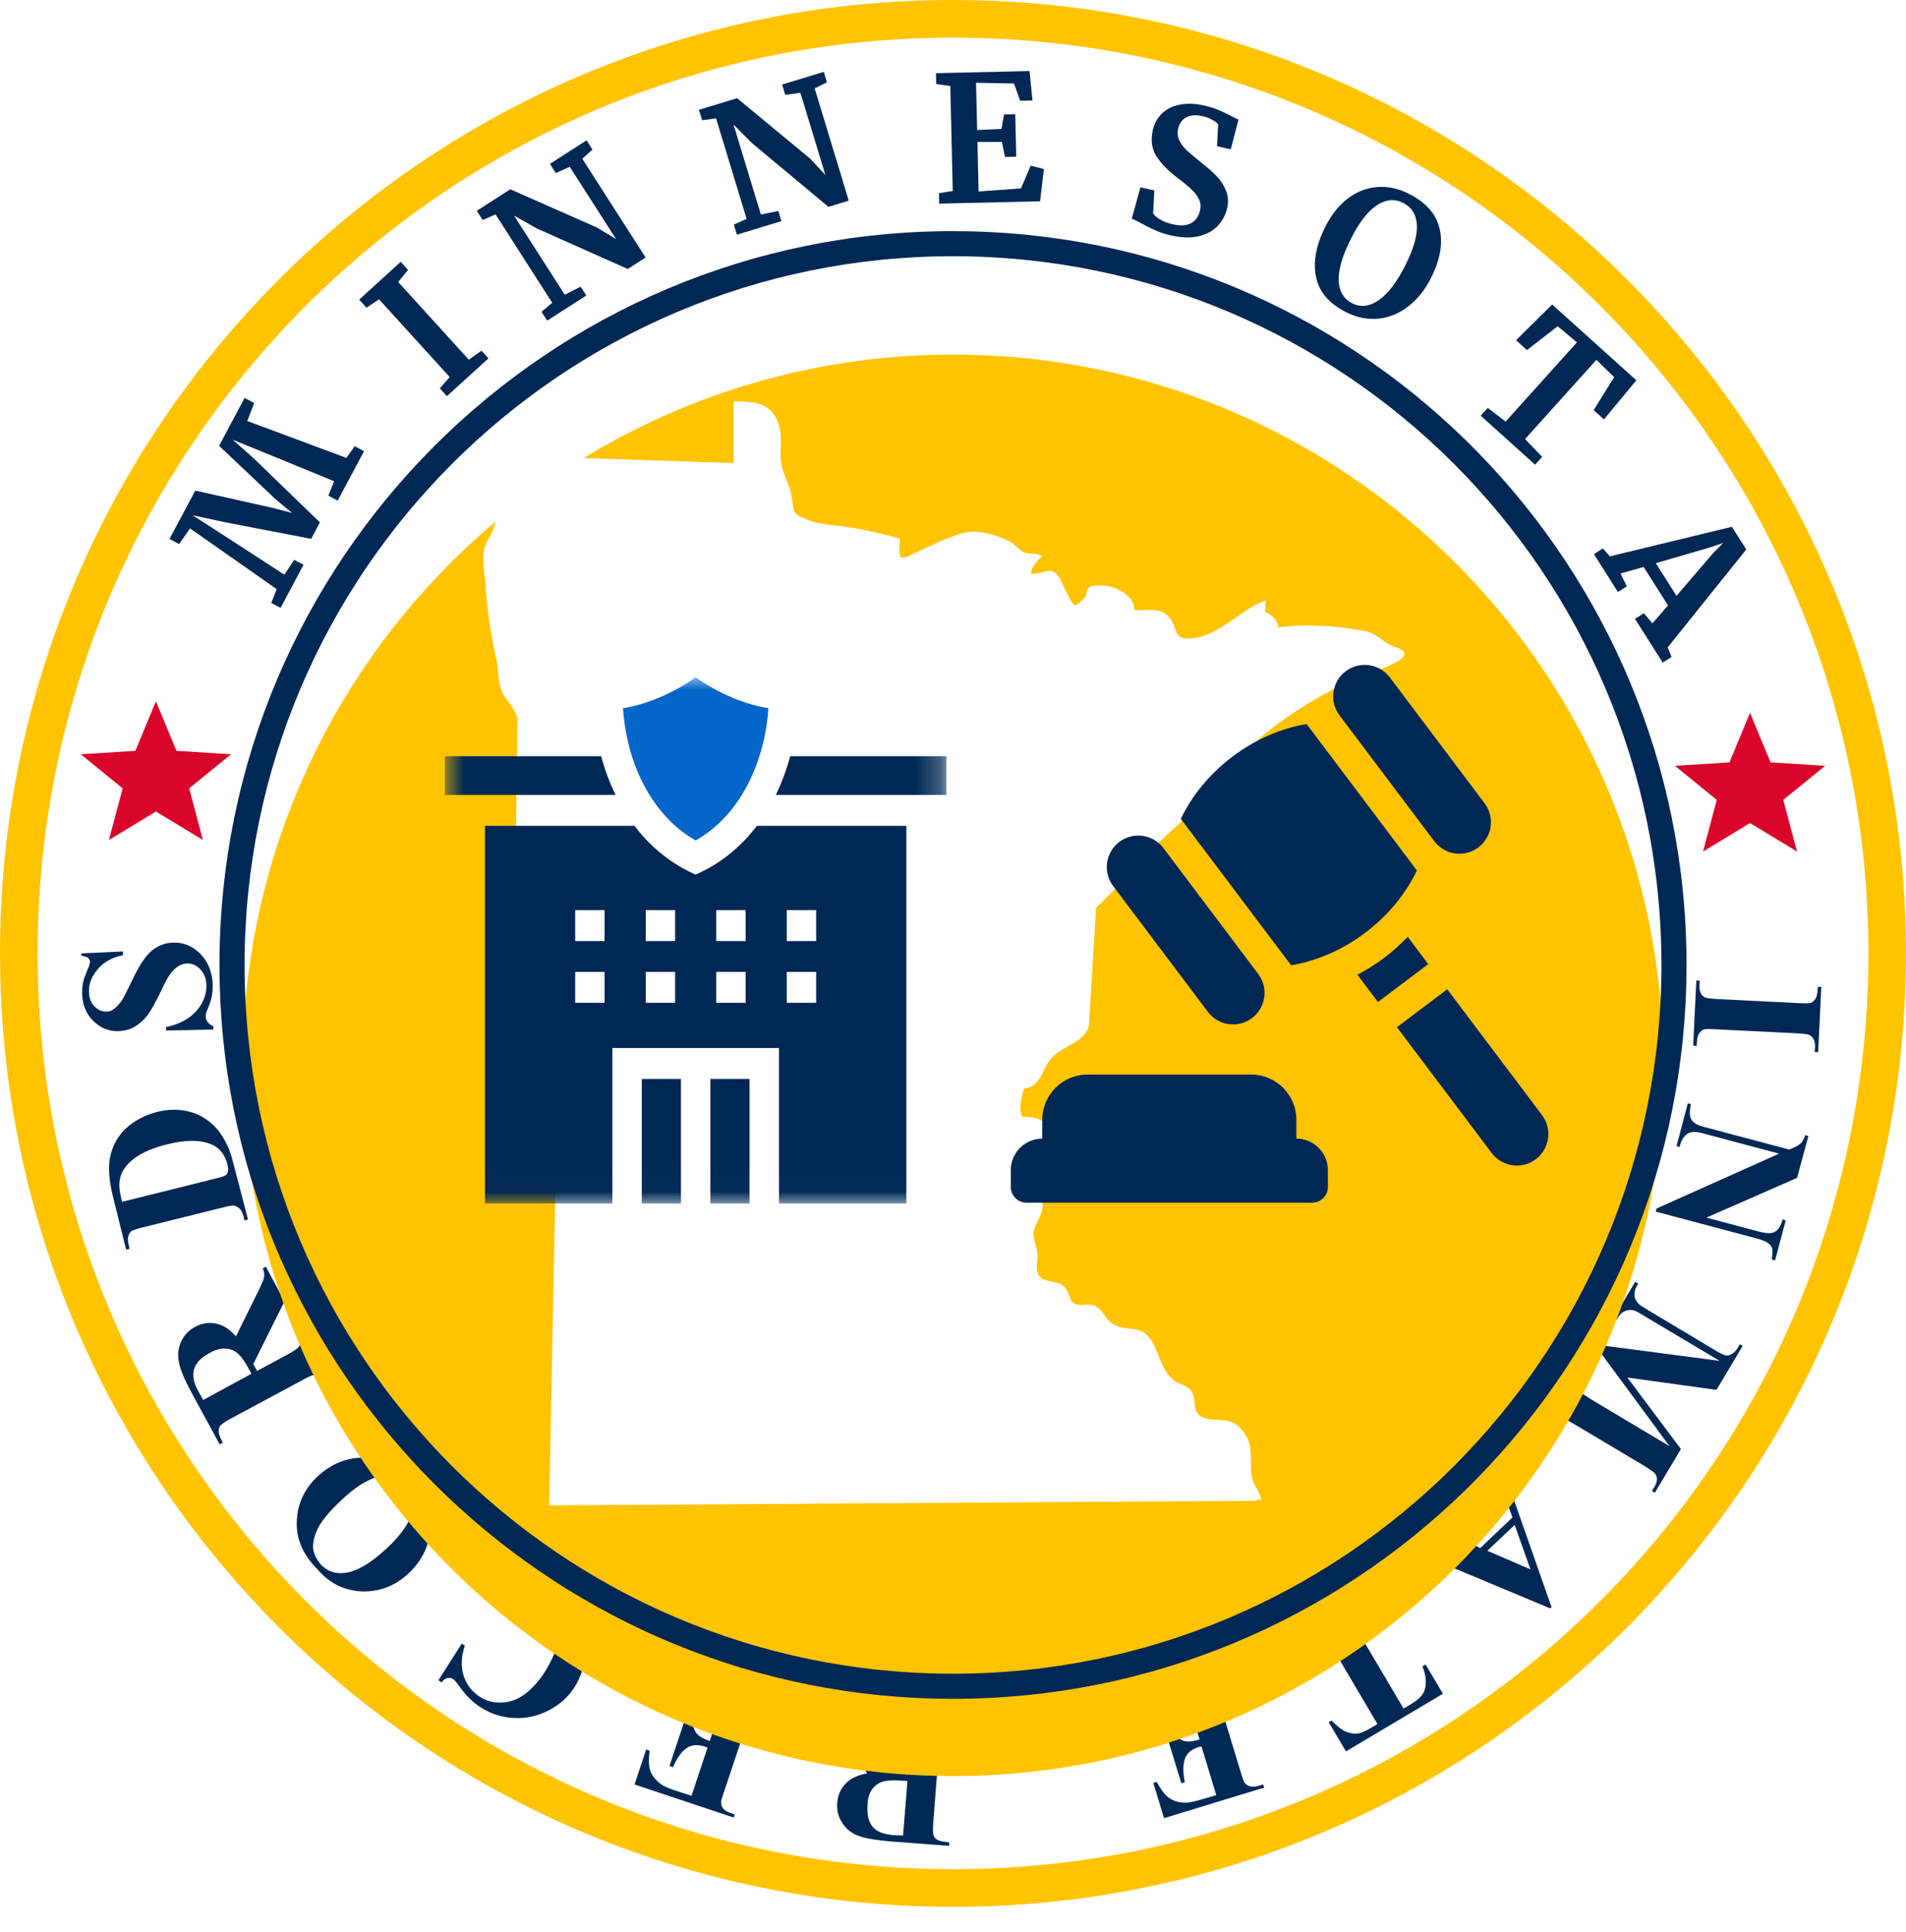
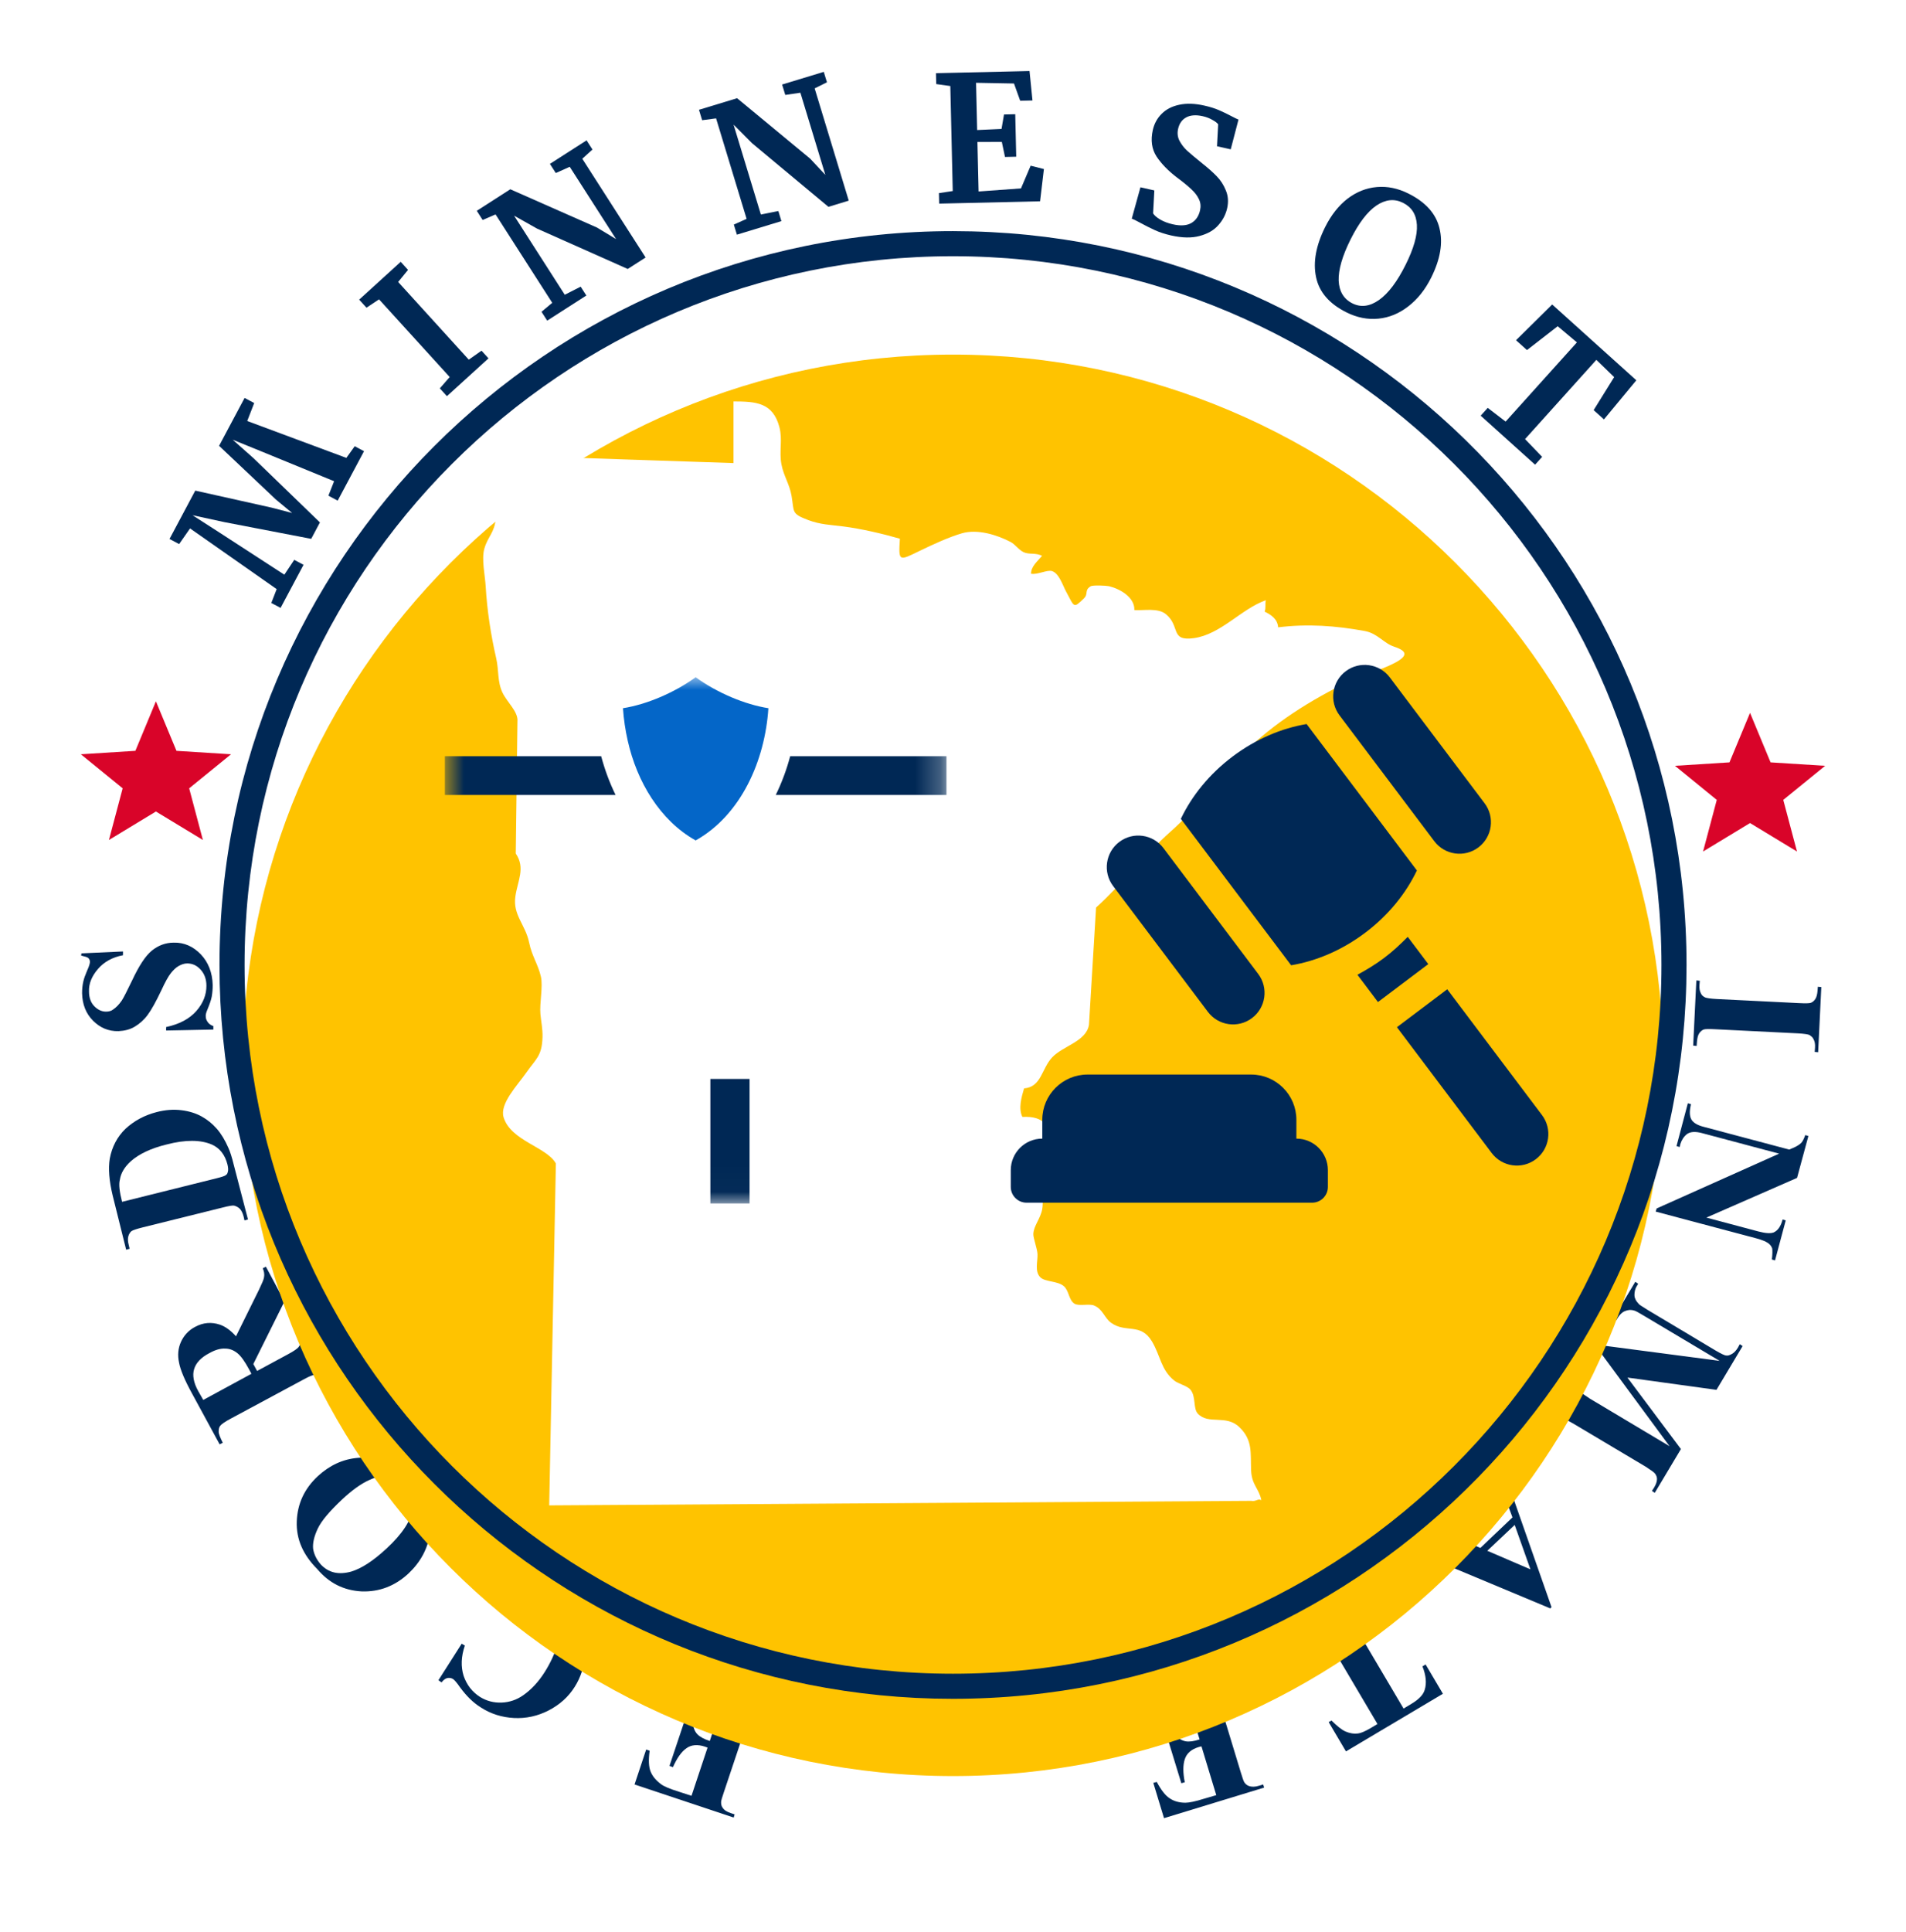
<svg xmlns="http://www.w3.org/2000/svg" width="76" height="77" viewBox="0 0 76 77" fill="none">
  <path d="M76 38C76 58.987 58.987 76 38 76C17.013 76 0 58.987 0 38C0 17.013 17.013 0 38 0C58.987 0 76 17.013 76 38Z" fill="white" />
-   <path d="M74.5 38C74.5 17.842 58.158 1.5 38 1.5C17.842 1.5 1.5 17.842 1.5 38C1.5 58.158 17.842 74.5 38 74.5V76L37.02 75.987C16.812 75.475 0.524 59.188 0.013 38.98L0 38C3.4629e-07 17.013 17.013 3.46311e-07 38 0L38.98 0.013C59.514 0.533 76 17.341 76 38L75.987 38.98C75.467 59.514 58.659 76 38 76V74.5C58.158 74.5 74.5 58.158 74.5 38Z" fill="#FFC300" />
  <path d="M9.212 30.063L7.036 29.926L6.217 27.952L5.398 29.926L3.224 30.063L4.891 31.42L4.344 33.479L6.217 32.344L8.09 33.479L7.543 31.42L9.212 30.063Z" fill="#D90429" />
  <path d="M67.652 41.688L67.514 41.675L67.64 39.077L67.778 39.09L67.765 39.253C67.753 39.404 67.778 39.517 67.828 39.604C67.853 39.667 67.916 39.717 67.991 39.755C68.054 39.78 68.205 39.805 68.456 39.818L71.732 39.981C71.983 39.993 72.146 39.993 72.209 39.968C72.272 39.943 72.334 39.893 72.384 39.818C72.435 39.742 72.46 39.63 72.472 39.492L72.485 39.328L72.623 39.341L72.497 41.939L72.359 41.926L72.372 41.763C72.384 41.613 72.359 41.5 72.309 41.412C72.284 41.349 72.221 41.299 72.146 41.249C72.083 41.224 71.933 41.199 71.681 41.186L68.405 41.023C68.154 41.01 67.991 41.01 67.928 41.035C67.866 41.06 67.803 41.111 67.753 41.186C67.703 41.261 67.677 41.374 67.665 41.512L67.652 41.688Z" fill="#002855" />
  <path d="M71.656 46.947L68.041 48.529L70.112 49.081C70.401 49.157 70.602 49.169 70.728 49.119C70.891 49.044 71.016 48.868 71.079 48.604L71.204 48.642L70.778 50.236L70.652 50.199C70.677 49.985 70.677 49.847 70.665 49.759C70.64 49.684 70.59 49.608 70.502 49.546C70.414 49.483 70.263 49.42 70.037 49.358L66.02 48.291L66.058 48.165L70.941 45.981L67.878 45.165C67.602 45.09 67.401 45.102 67.263 45.203C67.138 45.303 67.05 45.441 67 45.604L66.975 45.717L66.849 45.68L67.301 43.973L67.426 44.01C67.364 44.274 67.364 44.475 67.439 44.613C67.514 44.751 67.69 44.851 67.941 44.914L71.343 45.818L71.493 45.755C71.644 45.692 71.757 45.617 71.82 45.554C71.882 45.492 71.933 45.379 71.983 45.24L72.108 45.278L71.656 46.947Z" fill="#002855" />
  <path d="M64.891 54.905L67.025 57.755L65.983 59.499L65.87 59.424L65.958 59.286C66.033 59.16 66.071 59.047 66.071 58.947C66.071 58.872 66.046 58.809 65.995 58.734C65.958 58.683 65.832 58.596 65.619 58.457L62.795 56.776C62.581 56.65 62.431 56.575 62.368 56.562C62.305 56.55 62.217 56.575 62.142 56.625C62.067 56.675 61.979 56.75 61.903 56.876L61.816 57.014L61.703 56.939L63.033 54.704L63.146 54.78L63.058 54.918C62.983 55.043 62.945 55.156 62.945 55.257C62.945 55.332 62.97 55.395 63.02 55.47C63.058 55.52 63.184 55.608 63.397 55.746L66.573 57.642L63.648 53.675L63.698 53.6L68.569 54.24L65.556 52.445C65.343 52.319 65.217 52.244 65.154 52.232C65.029 52.194 64.916 52.206 64.79 52.257C64.665 52.307 64.552 52.432 64.439 52.633L64.326 52.558L65.205 51.089L65.318 51.165L65.293 51.215C65.23 51.303 65.192 51.403 65.18 51.504C65.167 51.604 65.167 51.692 65.205 51.767C65.23 51.843 65.293 51.918 65.38 52.006C65.405 52.018 65.506 52.093 65.694 52.206L68.405 53.826C68.619 53.951 68.769 54.026 68.832 54.026C68.895 54.039 68.97 54.014 69.058 53.964C69.146 53.914 69.221 53.838 69.297 53.713L69.372 53.575L69.485 53.65L68.443 55.395L64.891 54.905Z" fill="#002855" />
  <path d="M59.029 61.696L60.309 60.478L60.121 59.976C60.058 59.813 59.996 59.688 59.92 59.612C59.82 59.512 59.707 59.474 59.581 59.499C59.506 59.512 59.368 59.612 59.167 59.775L59.079 59.675L60.284 58.533L60.372 58.633C60.259 58.771 60.209 58.934 60.209 59.098C60.209 59.261 60.284 59.549 60.422 59.938L61.866 64.056L61.816 64.106L57.699 62.386C57.309 62.223 57.033 62.148 56.883 62.148C56.77 62.148 56.657 62.198 56.531 62.298L56.443 62.198L58.188 60.541L58.276 60.642L58.201 60.704C58.063 60.842 57.975 60.955 57.962 61.043C57.95 61.106 57.975 61.169 58.025 61.219C58.05 61.257 58.088 61.282 58.138 61.307C58.151 61.319 58.251 61.357 58.414 61.432L59.029 61.696ZM59.305 61.809L61.025 62.549L60.397 60.779L59.305 61.809Z" fill="#002855" />
  <path d="M53.669 69.805L52.979 68.637L53.092 68.575C53.318 68.8 53.506 68.951 53.657 69.014C53.807 69.077 53.971 69.114 54.159 69.089C54.259 69.077 54.41 69.014 54.611 68.901L54.925 68.713L52.966 65.399C52.841 65.186 52.74 65.047 52.69 65.01C52.627 64.972 52.552 64.947 52.464 64.947C52.377 64.947 52.264 64.985 52.138 65.06L52 65.148L51.925 65.035L54.171 63.704L54.247 63.817L54.109 63.905C53.983 63.98 53.895 64.056 53.845 64.144C53.807 64.206 53.795 64.282 53.807 64.37C53.82 64.432 53.883 64.57 54.008 64.784L55.966 68.098L56.28 67.909C56.569 67.734 56.745 67.558 56.807 67.357C56.895 67.081 56.858 66.767 56.719 66.416L56.845 66.34L57.535 67.508L53.669 69.805Z" fill="#002855" />
  <path d="M48.498 71.549L47.908 69.604L47.807 69.629C47.506 69.717 47.318 69.88 47.242 70.118C47.167 70.344 47.167 70.658 47.242 71.035L47.104 71.073L46.339 68.575L46.477 68.537C46.59 68.801 46.715 69.001 46.853 69.152C46.992 69.303 47.142 69.378 47.28 69.403C47.418 69.428 47.606 69.403 47.833 69.328L47.418 67.985C47.343 67.721 47.28 67.57 47.242 67.508C47.205 67.445 47.142 67.42 47.079 67.407C47.004 67.382 46.904 67.395 46.766 67.445L46.477 67.533C46.038 67.671 45.711 67.884 45.498 68.173C45.297 68.462 45.197 68.838 45.209 69.29L45.084 69.328L44.833 67.746L48.95 66.491L48.987 66.617L48.824 66.667C48.686 66.704 48.586 66.767 48.51 66.842C48.46 66.893 48.435 66.968 48.422 67.056C48.41 67.119 48.447 67.269 48.523 67.508L49.477 70.646C49.54 70.859 49.59 70.997 49.615 71.035C49.665 71.11 49.728 71.16 49.803 71.186C49.916 71.223 50.042 71.223 50.205 71.173L50.368 71.123L50.406 71.248L46.414 72.466L45.987 71.06L46.125 71.022C46.301 71.349 46.464 71.562 46.64 71.675C46.803 71.788 47.017 71.851 47.268 71.851C47.406 71.851 47.669 71.8 48.021 71.688L48.498 71.549Z" fill="#002855" />
-   <path d="M36.197 70.721L36.31 69.328C36.335 69.064 36.322 68.888 36.297 68.813C36.272 68.738 36.222 68.675 36.134 68.637C36.059 68.587 35.895 68.562 35.669 68.537L35.682 68.399L38.23 68.6L38.218 68.738C37.992 68.725 37.828 68.725 37.741 68.763C37.653 68.801 37.59 68.851 37.552 68.914C37.515 68.976 37.489 69.152 37.464 69.416L37.213 72.641C37.188 72.905 37.201 73.081 37.226 73.156C37.251 73.231 37.301 73.294 37.389 73.332C37.464 73.382 37.628 73.407 37.853 73.432L37.841 73.57L35.531 73.395C34.929 73.344 34.49 73.269 34.226 73.169C33.95 73.068 33.736 72.893 33.586 72.654C33.423 72.416 33.36 72.152 33.385 71.851C33.41 71.487 33.573 71.186 33.849 70.972C34.025 70.834 34.276 70.734 34.577 70.683L33.511 68.901C33.372 68.675 33.272 68.525 33.209 68.474C33.109 68.386 32.996 68.336 32.87 68.324L32.883 68.186L34.452 68.311L35.883 70.696L36.197 70.721ZM36.008 73.156L36.184 70.985L35.971 70.972C35.632 70.947 35.368 70.96 35.205 71.01C35.029 71.06 34.891 71.16 34.778 71.311C34.665 71.462 34.603 71.675 34.59 71.939C34.565 72.315 34.628 72.604 34.791 72.805C34.954 73.006 35.23 73.106 35.632 73.144L36.008 73.156Z" fill="#002855" />
  <path d="M27.573 71.575L28.213 69.654L28.113 69.617C27.812 69.516 27.561 69.541 27.372 69.679C27.172 69.817 26.996 70.068 26.833 70.433L26.695 70.382L27.523 67.909L27.661 67.96C27.599 68.236 27.586 68.474 27.611 68.675C27.649 68.876 27.712 69.027 27.812 69.127C27.912 69.228 28.076 69.315 28.301 69.391L28.741 68.06C28.829 67.796 28.866 67.633 28.866 67.571C28.866 67.508 28.841 67.445 28.791 67.382C28.741 67.32 28.653 67.269 28.515 67.232L28.226 67.131C27.787 66.981 27.398 66.968 27.059 67.081C26.72 67.194 26.431 67.445 26.168 67.822L26.042 67.784L26.758 66.353L30.849 67.721L30.812 67.847L30.649 67.796C30.511 67.746 30.398 67.734 30.297 67.759C30.222 67.771 30.159 67.809 30.096 67.884C30.046 67.935 29.996 68.073 29.908 68.311L28.866 71.424C28.791 71.638 28.753 71.775 28.753 71.826C28.753 71.914 28.766 71.989 28.816 72.052C28.879 72.152 28.992 72.215 29.142 72.265L29.293 72.315L29.255 72.441L25.302 71.123L25.766 69.73L25.904 69.78C25.854 70.144 25.866 70.42 25.942 70.608C26.017 70.796 26.155 70.96 26.356 71.11C26.469 71.198 26.707 71.299 27.071 71.412L27.573 71.575Z" fill="#002855" />
  <path d="M17.482 66.968L18.41 65.512L18.536 65.587C18.385 66.026 18.373 66.428 18.486 66.792C18.611 67.156 18.825 67.432 19.138 67.633C19.402 67.796 19.691 67.872 20.005 67.859C20.318 67.847 20.607 67.746 20.858 67.57C21.184 67.344 21.473 67.031 21.712 66.654C21.95 66.278 22.126 65.901 22.226 65.537C22.327 65.173 22.327 64.834 22.226 64.545C22.126 64.257 21.913 64.018 21.586 63.805C21.323 63.642 21.046 63.541 20.745 63.516C20.456 63.491 20.092 63.541 19.666 63.679L19.892 63.315C20.281 63.215 20.645 63.19 20.971 63.252C21.297 63.303 21.636 63.441 21.975 63.654C22.427 63.943 22.766 64.282 23.005 64.683C23.243 65.085 23.343 65.512 23.318 65.976C23.293 66.428 23.155 66.855 22.917 67.231C22.666 67.633 22.314 67.947 21.875 68.173C21.436 68.399 20.971 68.499 20.494 68.474C20.017 68.449 19.565 68.311 19.163 68.047C18.862 67.859 18.599 67.596 18.348 67.257C18.21 67.056 18.109 66.943 18.059 66.918C17.996 66.88 17.921 66.868 17.846 66.88C17.77 66.893 17.682 66.955 17.607 67.056L17.482 66.968Z" fill="#002855" />
  <path d="M12.649 62.537C12.084 61.972 11.808 61.345 11.833 60.642C11.858 59.939 12.134 59.336 12.674 58.834C13.139 58.407 13.666 58.156 14.268 58.106C15.072 58.031 15.774 58.32 16.39 58.972C17.005 59.625 17.256 60.34 17.143 61.119C17.055 61.734 16.766 62.261 16.289 62.713C15.749 63.215 15.122 63.453 14.419 63.428C13.716 63.391 13.126 63.102 12.649 62.537ZM12.787 62.349C13.101 62.688 13.502 62.776 14.005 62.638C14.419 62.512 14.883 62.211 15.411 61.721C16.038 61.144 16.39 60.604 16.477 60.102C16.54 59.751 16.452 59.449 16.189 59.173C16.013 58.985 15.825 58.872 15.624 58.834C15.36 58.784 15.059 58.834 14.733 58.985C14.394 59.135 14.03 59.399 13.628 59.776C13.151 60.227 12.825 60.604 12.674 60.918C12.524 61.232 12.461 61.508 12.486 61.734C12.524 61.96 12.624 62.16 12.787 62.349Z" fill="#002855" />
  <path d="M10.251 54.642L11.482 53.977C11.72 53.851 11.858 53.751 11.908 53.688C11.958 53.625 11.971 53.55 11.971 53.45C11.971 53.349 11.908 53.211 11.808 53.01L11.933 52.947L13.151 55.194L13.025 55.257C12.912 55.056 12.825 54.931 12.749 54.88C12.674 54.83 12.599 54.805 12.523 54.805C12.448 54.805 12.285 54.88 12.059 55.006L9.21 56.537C8.971 56.663 8.833 56.763 8.783 56.826C8.733 56.889 8.72 56.964 8.72 57.065C8.72 57.153 8.783 57.303 8.883 57.504L8.758 57.567L7.653 55.533C7.364 55.006 7.189 54.592 7.138 54.303C7.076 54.014 7.101 53.738 7.214 53.487C7.327 53.236 7.515 53.023 7.779 52.885C8.105 52.709 8.431 52.684 8.77 52.797C8.984 52.872 9.197 53.023 9.41 53.261L10.327 51.404C10.44 51.165 10.515 51.002 10.527 50.914C10.553 50.789 10.527 50.663 10.477 50.55L10.603 50.487L11.343 51.868L10.101 54.366L10.251 54.642ZM8.105 55.797L10.025 54.755L9.925 54.567C9.762 54.266 9.611 54.052 9.473 53.939C9.335 53.826 9.172 53.751 8.984 53.751C8.795 53.738 8.582 53.801 8.356 53.927C8.017 54.102 7.816 54.316 7.741 54.567C7.666 54.805 7.716 55.106 7.904 55.445L8.105 55.797Z" fill="#002855" />
  <path d="M9.888 48.604L9.749 48.642L9.712 48.479C9.674 48.341 9.624 48.24 9.561 48.177C9.498 48.115 9.423 48.077 9.335 48.052C9.285 48.039 9.122 48.065 8.883 48.127L5.695 48.918C5.444 48.981 5.293 49.031 5.243 49.069C5.193 49.106 5.143 49.182 5.118 49.27C5.093 49.357 5.093 49.47 5.13 49.608L5.168 49.772L5.03 49.809L4.49 47.638C4.352 47.06 4.314 46.571 4.377 46.182C4.465 45.705 4.678 45.303 5.005 44.989C5.344 44.675 5.758 44.45 6.247 44.324C6.586 44.236 6.913 44.211 7.227 44.249C7.54 44.286 7.816 44.374 8.042 44.5C8.268 44.625 8.469 44.788 8.645 44.989C8.821 45.19 8.971 45.441 9.109 45.755C9.172 45.893 9.247 46.119 9.323 46.433L9.888 48.604ZM4.867 47.901L8.645 46.96C8.846 46.91 8.959 46.872 9.009 46.834C9.059 46.797 9.072 46.759 9.084 46.709C9.109 46.633 9.097 46.533 9.072 46.42C8.971 46.019 8.758 45.755 8.444 45.617C8.005 45.428 7.402 45.416 6.637 45.617C6.022 45.767 5.545 45.993 5.218 46.282C4.967 46.508 4.817 46.759 4.779 47.023C4.729 47.211 4.766 47.5 4.867 47.901Z" fill="#002855" />
  <path d="M3.247 37.998L4.904 37.922V38.073C4.49 38.148 4.151 38.337 3.913 38.613C3.662 38.901 3.536 39.203 3.549 39.517C3.549 39.768 3.624 39.968 3.762 40.106C3.9 40.245 4.051 40.32 4.226 40.32C4.339 40.32 4.44 40.295 4.515 40.232C4.628 40.157 4.741 40.044 4.854 39.881C4.929 39.768 5.067 39.492 5.268 39.077C5.544 38.487 5.808 38.086 6.059 37.885C6.31 37.684 6.599 37.571 6.925 37.571C7.339 37.558 7.703 37.722 8.005 38.035C8.306 38.349 8.469 38.763 8.482 39.266C8.482 39.416 8.469 39.567 8.444 39.717C8.419 39.855 8.356 40.031 8.268 40.245C8.218 40.358 8.193 40.458 8.206 40.533C8.206 40.596 8.231 40.659 8.281 40.734C8.331 40.809 8.406 40.86 8.507 40.897V41.035L6.624 41.073V40.935C7.151 40.822 7.553 40.609 7.829 40.295C8.105 39.981 8.231 39.642 8.231 39.291C8.231 39.014 8.143 38.801 7.992 38.638C7.841 38.475 7.666 38.399 7.465 38.399C7.352 38.399 7.239 38.437 7.126 38.5C7.013 38.563 6.913 38.663 6.812 38.788C6.712 38.914 6.586 39.14 6.436 39.466C6.222 39.918 6.034 40.257 5.883 40.458C5.733 40.659 5.557 40.809 5.369 40.922C5.18 41.035 4.967 41.086 4.729 41.098C4.327 41.111 3.988 40.96 3.712 40.684C3.423 40.395 3.285 40.031 3.273 39.592C3.273 39.429 3.285 39.278 3.323 39.115C3.348 39.002 3.398 38.864 3.473 38.688C3.549 38.525 3.586 38.399 3.586 38.337C3.586 38.274 3.561 38.224 3.524 38.186C3.486 38.148 3.385 38.123 3.235 38.086L3.247 37.998Z" fill="#002855" />
  <g filter="url(#filter0_d_4155_11342)">
    <path d="M66.327 38.461C66.327 54.105 53.645 66.788 38 66.788C22.355 66.788 9.673 54.105 9.673 38.461C9.673 22.816 22.355 10.133 38 10.133C53.645 10.133 66.327 22.816 66.327 38.461Z" fill="#FFC300" />
  </g>
  <g clip-path="url(#clip0_4155_11342)">
    <path d="M43.422 40.843C43.315 41.511 42.393 41.679 41.956 42.141C41.526 42.596 41.529 43.325 40.834 43.38C40.734 43.721 40.598 44.175 40.767 44.517C42.547 44.422 41.591 46.293 41.557 47.191C41.546 47.501 41.61 47.916 41.556 48.2C41.482 48.585 41.215 48.856 41.203 49.185C41.196 49.339 41.362 49.773 41.37 49.989C41.381 50.279 41.253 50.66 41.47 50.897C41.659 51.106 42.173 51.041 42.425 51.268C42.629 51.451 42.611 51.802 42.835 51.955C43.006 52.072 43.422 51.951 43.622 52.032C43.976 52.175 44.033 52.527 44.303 52.722C44.895 53.148 45.484 52.705 45.937 53.471C46.274 54.041 46.291 54.597 46.82 55.024C46.99 55.161 47.338 55.228 47.471 55.392C47.696 55.667 47.568 56.139 47.763 56.344C48.196 56.8 48.881 56.364 49.418 56.881C49.954 57.395 49.861 57.9 49.886 58.59C49.907 59.19 50.203 59.321 50.295 59.792C50.157 59.713 50.093 59.857 49.886 59.819L21.899 60L22.165 46.372C21.798 45.712 20.369 45.473 20.081 44.533C19.915 43.991 20.626 43.266 20.982 42.755C21.368 42.202 21.61 42.096 21.632 41.337C21.642 41.009 21.578 40.733 21.549 40.422C21.508 39.985 21.658 39.318 21.568 38.927C21.456 38.436 21.209 38.108 21.099 37.57C20.952 36.853 20.447 36.474 20.549 35.74C20.637 35.103 20.962 34.6 20.566 34.019L20.632 28.763C20.675 28.367 20.225 28.002 20.035 27.603C19.828 27.169 19.895 26.71 19.786 26.238C19.579 25.341 19.423 24.35 19.366 23.37C19.341 22.935 19.193 22.283 19.313 21.865C19.454 21.377 19.729 21.221 19.766 20.658C19.815 19.905 19.663 19.835 19.315 19.328C18.988 18.85 18.914 18.763 19.1 18.116L29.248 18.457V16C30.134 16.001 30.819 16.039 31.078 17.024C31.212 17.536 31.06 17.993 31.16 18.512C31.248 18.973 31.478 19.284 31.561 19.755C31.677 20.416 31.537 20.467 32.229 20.729C32.711 20.911 33.129 20.919 33.63 20.983C34.342 21.074 35.184 21.27 35.882 21.471C35.825 22.402 35.84 22.36 36.676 21.954C37.184 21.707 37.841 21.404 38.358 21.255C38.973 21.077 39.745 21.314 40.291 21.598C40.482 21.697 40.621 21.918 40.82 22.01C41.039 22.112 41.31 22.021 41.551 22.156C41.368 22.372 41.112 22.573 41.112 22.867C41.361 22.918 41.765 22.696 41.956 22.764C42.238 22.865 42.379 23.34 42.508 23.576C42.846 24.198 42.793 24.267 43.22 23.851C43.412 23.663 43.224 23.53 43.489 23.368C43.579 23.313 44.12 23.341 44.218 23.364C44.652 23.466 45.253 23.804 45.231 24.316C45.617 24.339 46.17 24.22 46.485 24.476C47.08 24.959 46.639 25.567 47.606 25.434C48.679 25.286 49.494 24.267 50.475 23.923C50.434 24.075 50.487 24.227 50.426 24.377C50.699 24.509 50.941 24.681 50.964 25.003C52.143 24.858 53.254 24.938 54.416 25.15C54.936 25.245 55.168 25.638 55.6 25.779C56.111 25.946 56.154 26.142 55.602 26.428C55.01 26.734 54.364 26.883 53.752 27.178C52.282 27.892 50.772 28.826 49.602 30.009C48.594 31.028 47.758 32.184 46.673 33.147C45.615 34.085 44.743 35.228 43.705 36.172L43.422 40.843Z" fill="white" />
  </g>
  <mask id="mask0_4155_11342" style="mask-type:luminance" maskUnits="userSpaceOnUse" x="17" y="26" width="21" height="22">
    <path d="M37.739 26.98H17.739V47.98H37.739V26.98Z" fill="white" />
  </mask>
  <g mask="url(#mask0_4155_11342)">
    <path d="M23.971 30.14H17.739V31.685H24.546C24.307 31.197 24.115 30.68 23.971 30.14Z" fill="#002855" />
    <path d="M31.508 30.14C31.364 30.68 31.171 31.197 30.933 31.685H37.739V30.14H31.508Z" fill="#002855" />
-     <path d="M27.986 34.742L27.739 34.862C26.791 34.437 25.959 33.791 25.3 32.915H19.339V47.966H24.419V41.772H31.06V47.966H36.139V32.915H30.179C29.576 33.709 28.833 34.33 27.986 34.742ZM24.107 39.968H22.935V38.737H24.107V39.968ZM24.107 37.507H22.935V36.276H24.107V37.507ZM26.919 39.968H25.747V38.737H26.919V39.968ZM26.919 37.507H25.747V36.276H26.919V37.507ZM29.732 39.968H28.56V38.737H29.732V39.968ZM29.732 37.507H28.56V36.276H29.732V37.507ZM31.372 36.276H32.544V37.507H31.372V36.276ZM31.372 38.737H32.544V39.968H31.372V38.737Z" fill="#002855" />
-     <path d="M25.591 43.003H27.153V47.966H25.591V43.003Z" fill="#002855" />
    <path d="M28.325 43.003H29.888V47.966H28.325V43.003Z" fill="#002855" />
    <path d="M25.031 29.525C25.396 31.154 26.314 32.7 27.739 33.497C29.549 32.483 30.503 30.316 30.639 28.227C29.695 28.078 28.599 27.614 27.739 26.994C26.88 27.614 25.783 28.078 24.84 28.227C24.87 28.664 24.934 29.1 25.031 29.525Z" fill="#0466C8" />
  </g>
  <path d="M40.932 47.935H52.32C52.667 47.935 52.948 47.654 52.948 47.307V46.638C52.948 45.944 52.386 45.382 51.692 45.382V44.631C51.692 43.637 50.883 42.828 49.889 42.828H43.363C42.369 42.828 41.56 43.637 41.56 44.631V45.382C40.867 45.382 40.304 45.944 40.304 46.638V47.307C40.304 47.654 40.586 47.935 40.932 47.935Z" fill="#002855" />
  <path d="M48.164 40.33C48.581 40.884 49.369 40.995 49.923 40.577C50.477 40.16 50.587 39.372 50.17 38.818L46.391 33.803C45.973 33.249 45.186 33.138 44.632 33.556C44.078 33.973 43.967 34.761 44.385 35.315L48.164 40.33Z" fill="#002855" />
  <path d="M57.191 33.527C57.609 34.081 58.396 34.192 58.95 33.775C59.504 33.357 59.615 32.57 59.197 32.016L55.418 27C55.001 26.447 54.213 26.336 53.659 26.753C53.105 27.171 52.995 27.958 53.412 28.512L57.191 33.527Z" fill="#002855" />
  <path d="M54.437 37.176C55.365 36.477 56.062 35.608 56.497 34.694L52.1 28.858C51.101 29.025 50.074 29.455 49.145 30.155C48.217 30.854 47.52 31.723 47.085 32.637L51.482 38.473C52.481 38.306 53.508 37.876 54.437 37.176Z" fill="#002855" />
  <path d="M56.132 37.339C55.84 37.637 55.532 37.923 55.192 38.179C54.853 38.435 54.493 38.652 54.126 38.851L54.945 39.938L56.951 38.426L56.132 37.339Z" fill="#002855" />
  <path d="M57.707 39.429L55.701 40.941L59.48 45.956C59.898 46.51 60.685 46.621 61.239 46.203C61.793 45.786 61.904 44.998 61.486 44.444L57.707 39.429Z" fill="#002855" />
  <path d="M72.776 30.523L70.6 30.386L69.781 28.412L68.961 30.386L66.788 30.523L68.455 31.881L67.908 33.939L69.781 32.804L71.653 33.939L71.106 31.881L72.776 30.523Z" fill="#D90429" />
  <path d="M66.249 38.46C66.248 22.859 53.601 10.212 38 10.212C22.399 10.213 9.752 22.86 9.752 38.46C9.752 54.061 22.399 66.709 38 66.709V67.709L37.245 67.7C21.691 67.305 9.155 54.769 8.761 39.215L8.752 38.46C8.752 22.307 21.846 9.213 38 9.212L38.755 9.222C54.559 9.622 67.248 22.559 67.249 38.46L67.239 39.215C66.839 55.02 53.901 67.709 38 67.709V66.709C53.601 66.709 66.249 54.062 66.249 38.46Z" fill="#002855" />
  <path d="M7.578 21.061L7.142 21.686L6.759 21.482L7.786 19.554L10.834 20.234L11.649 20.446L11.005 19.913L8.736 17.769L9.753 15.86L10.136 16.064L9.858 16.78L13.81 18.25L14.144 17.785L14.515 17.983L13.465 19.954L13.095 19.756L13.322 19.18L10.471 18.011L9.278 17.526L10.108 18.261L12.757 20.822L12.409 21.477L8.956 20.812L7.676 20.535L8.757 21.23L11.338 22.905L11.732 22.314L12.103 22.512L11.188 24.229L10.818 24.032L11.032 23.48L7.578 21.061Z" fill="#002855" />
  <path d="M15.114 11.931L14.613 12.264L14.321 11.943L15.978 10.435L16.27 10.757L15.876 11.238L18.692 14.335L19.2 13.977L19.478 14.283L17.821 15.79L17.538 15.479L17.931 15.027L15.114 11.931Z" fill="#002855" />
  <path d="M19.76 8.546L19.245 8.768L19.011 8.402L20.348 7.544L23.805 9.07L24.566 9.53L22.718 6.648L22.162 6.897L21.927 6.532L23.389 5.594L23.623 5.96L23.218 6.327L25.743 10.263L25.03 10.72L21.41 9.109L20.499 8.596L22.52 11.748L23.153 11.425L23.38 11.778L21.819 12.78L21.592 12.427L22.02 12.069L19.76 8.546Z" fill="#002855" />
  <path d="M28.553 4.718L27.997 4.791L27.871 4.376L29.391 3.914L32.303 6.322L32.91 6.971L31.915 3.696L31.312 3.784L31.186 3.369L32.847 2.864L32.974 3.28L32.484 3.523L33.843 7.997L33.033 8.244L29.988 5.708L29.25 4.967L30.339 8.55L31.036 8.411L31.158 8.813L29.383 9.353L29.261 8.951L29.77 8.723L28.553 4.718Z" fill="#002855" />
  <path d="M37.893 3.429L37.331 3.351L37.321 2.917L41.051 2.831L41.169 4.004L40.679 4.016L40.432 3.328L38.919 3.3L38.963 5.183L39.935 5.139L40.034 4.563L40.482 4.552L40.521 6.246L40.073 6.256L39.947 5.657L38.974 5.658L39.02 7.632L40.711 7.509L41.096 6.604L41.625 6.738L41.472 8.023L37.449 8.116L37.439 7.697L37.99 7.614L37.893 3.429Z" fill="#002855" />
  <path d="M46.699 9.385C46.453 9.329 46.237 9.259 46.051 9.174C45.864 9.089 45.658 8.985 45.432 8.862C45.283 8.781 45.182 8.732 45.128 8.715L45.474 7.465L46.028 7.59L45.979 8.505C46.024 8.582 46.116 8.662 46.255 8.746C46.398 8.831 46.568 8.896 46.764 8.94C47.069 9.009 47.311 8.994 47.491 8.896C47.677 8.794 47.797 8.623 47.851 8.382C47.887 8.222 47.872 8.076 47.807 7.941C47.743 7.802 47.641 7.669 47.502 7.542C47.364 7.411 47.171 7.252 46.921 7.067C46.582 6.809 46.314 6.533 46.117 6.24C45.925 5.943 45.876 5.59 45.968 5.18C46.026 4.925 46.144 4.71 46.322 4.535C46.501 4.355 46.734 4.236 47.02 4.176C47.312 4.112 47.647 4.123 48.025 4.209C48.248 4.259 48.44 4.319 48.601 4.389C48.767 4.46 48.944 4.545 49.132 4.645C49.243 4.703 49.327 4.744 49.384 4.766L49.074 5.952L48.527 5.829L48.573 4.957C48.542 4.906 48.468 4.849 48.354 4.785C48.24 4.716 48.108 4.665 47.958 4.631C47.685 4.57 47.463 4.587 47.293 4.682C47.129 4.774 47.023 4.925 46.976 5.135C46.938 5.303 46.955 5.46 47.028 5.605C47.105 5.752 47.206 5.885 47.333 6.004C47.46 6.119 47.663 6.289 47.942 6.515C48.169 6.695 48.361 6.865 48.516 7.025C48.671 7.184 48.794 7.374 48.882 7.595C48.972 7.812 48.989 8.047 48.931 8.302C48.874 8.553 48.757 8.777 48.578 8.976C48.404 9.176 48.156 9.319 47.836 9.404C47.52 9.491 47.141 9.484 46.699 9.385Z" fill="#002855" />
  <path d="M53.687 12.449C53.006 12.11 52.602 11.643 52.477 11.048C52.351 10.454 52.471 9.789 52.837 9.054C53.077 8.573 53.375 8.195 53.731 7.919C54.092 7.645 54.482 7.491 54.901 7.455C55.321 7.418 55.739 7.505 56.157 7.713C56.846 8.056 57.26 8.518 57.398 9.098C57.543 9.676 57.433 10.33 57.069 11.061C56.828 11.546 56.521 11.93 56.15 12.214C55.785 12.497 55.389 12.659 54.961 12.701C54.533 12.743 54.108 12.659 53.687 12.449ZM55.941 8.082C55.599 7.912 55.247 7.948 54.887 8.19C54.526 8.433 54.18 8.886 53.849 9.55C53.522 10.206 53.365 10.751 53.378 11.185C53.398 11.617 53.581 11.919 53.927 12.092C54.266 12.261 54.619 12.215 54.988 11.956C55.359 11.693 55.713 11.225 56.048 10.552C56.373 9.901 56.522 9.37 56.497 8.961C56.473 8.548 56.288 8.255 55.941 8.082Z" fill="#002855" />
  <path d="M62.878 13.646L62.111 13.002L60.887 13.953L60.45 13.56L61.892 12.136L65.247 15.157L63.956 16.716L63.545 16.346L64.363 15.03L63.653 14.343L60.81 17.501L61.492 18.209L61.211 18.521L59.041 16.568L59.322 16.256L60.035 16.803L62.878 13.646Z" fill="#002855" />
-   <path d="M69.057 20.996L69.631 21.9L66.496 25.804L66.654 26.184L66.299 26.409L65.193 24.666L65.548 24.441L65.888 24.846L66.51 24.128L65.539 22.597L64.618 22.858L64.869 23.371L64.514 23.596L63.558 22.088L63.909 21.858L64.193 22.175L69.057 20.996ZM68.317 22.037L68.711 21.638L68.172 21.822L66.024 22.447L66.849 23.748L68.317 22.037Z" fill="#002855" />
  <defs>
    <filter id="filter0_d_4155_11342" x="5.673" y="10.133" width="64.654" height="64.654" filterUnits="userSpaceOnUse" color-interpolation-filters="sRGB">
      <feFlood flood-opacity="0" result="BackgroundImageFix" />
      <feColorMatrix in="SourceAlpha" type="matrix" values="0 0 0 0 0 0 0 0 0 0 0 0 0 0 0 0 0 0 127 0" result="hardAlpha" />
      <feOffset dy="4" />
      <feGaussianBlur stdDeviation="2" />
      <feComposite in2="hardAlpha" operator="out" />
      <feColorMatrix type="matrix" values="0 0 0 0 0 0 0 0 0 0 0 0 0 0 0 0 0 0 0.25 0" />
      <feBlend mode="normal" in2="BackgroundImageFix" result="effect1_dropShadow_4155_11342" />
      <feBlend mode="normal" in="SourceGraphic" in2="effect1_dropShadow_4155_11342" result="shape" />
    </filter>
    <clipPath id="clip0_4155_11342">
      <rect width="37" height="44" fill="white" transform="translate(19 16)" />
    </clipPath>
  </defs>
</svg>